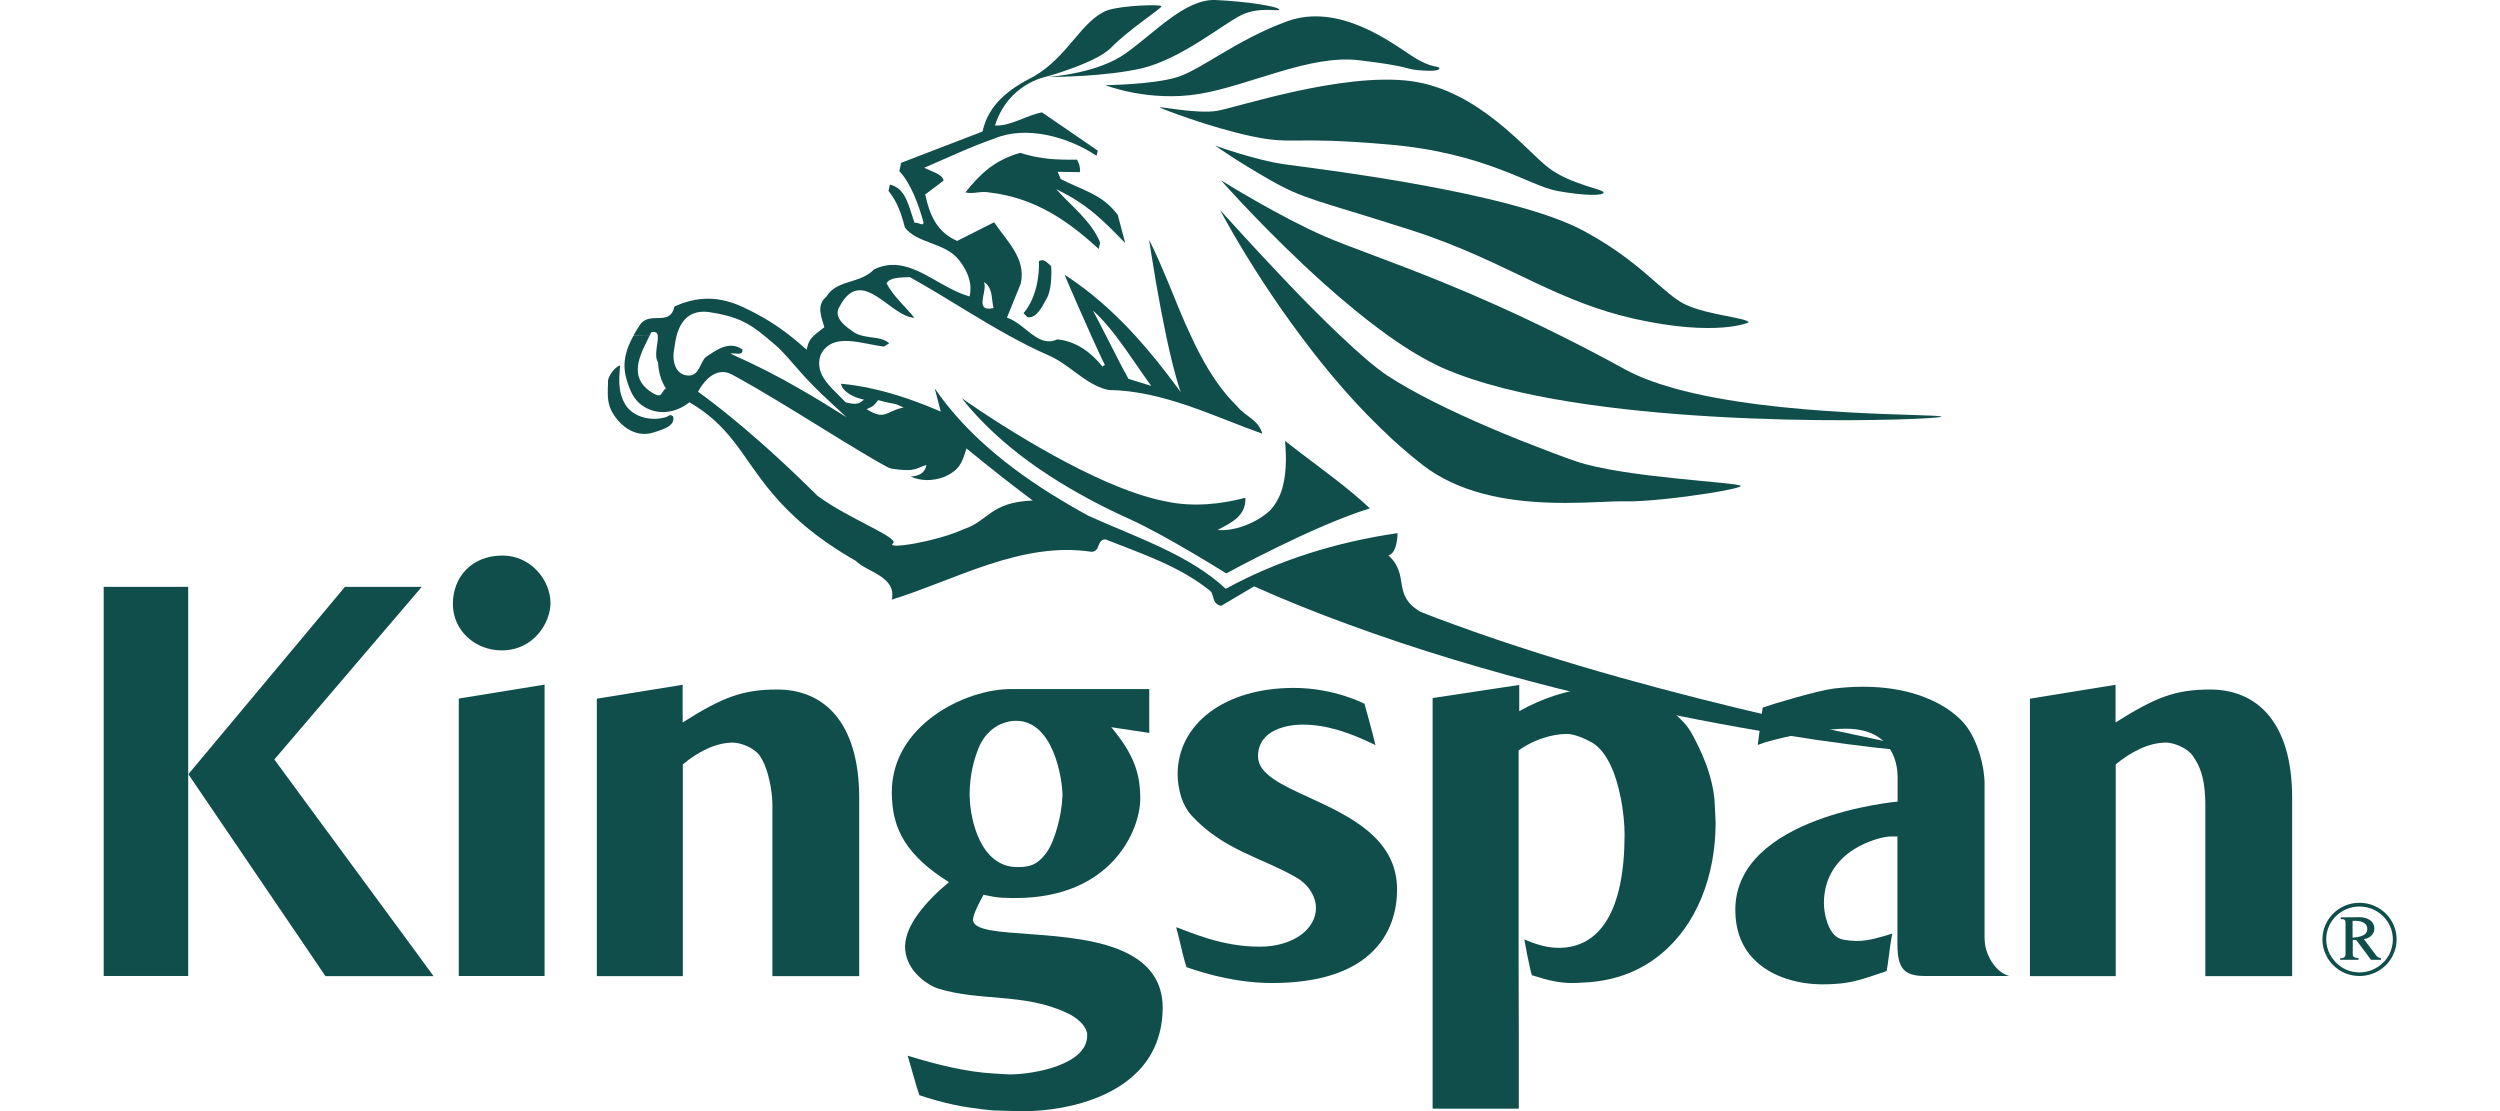
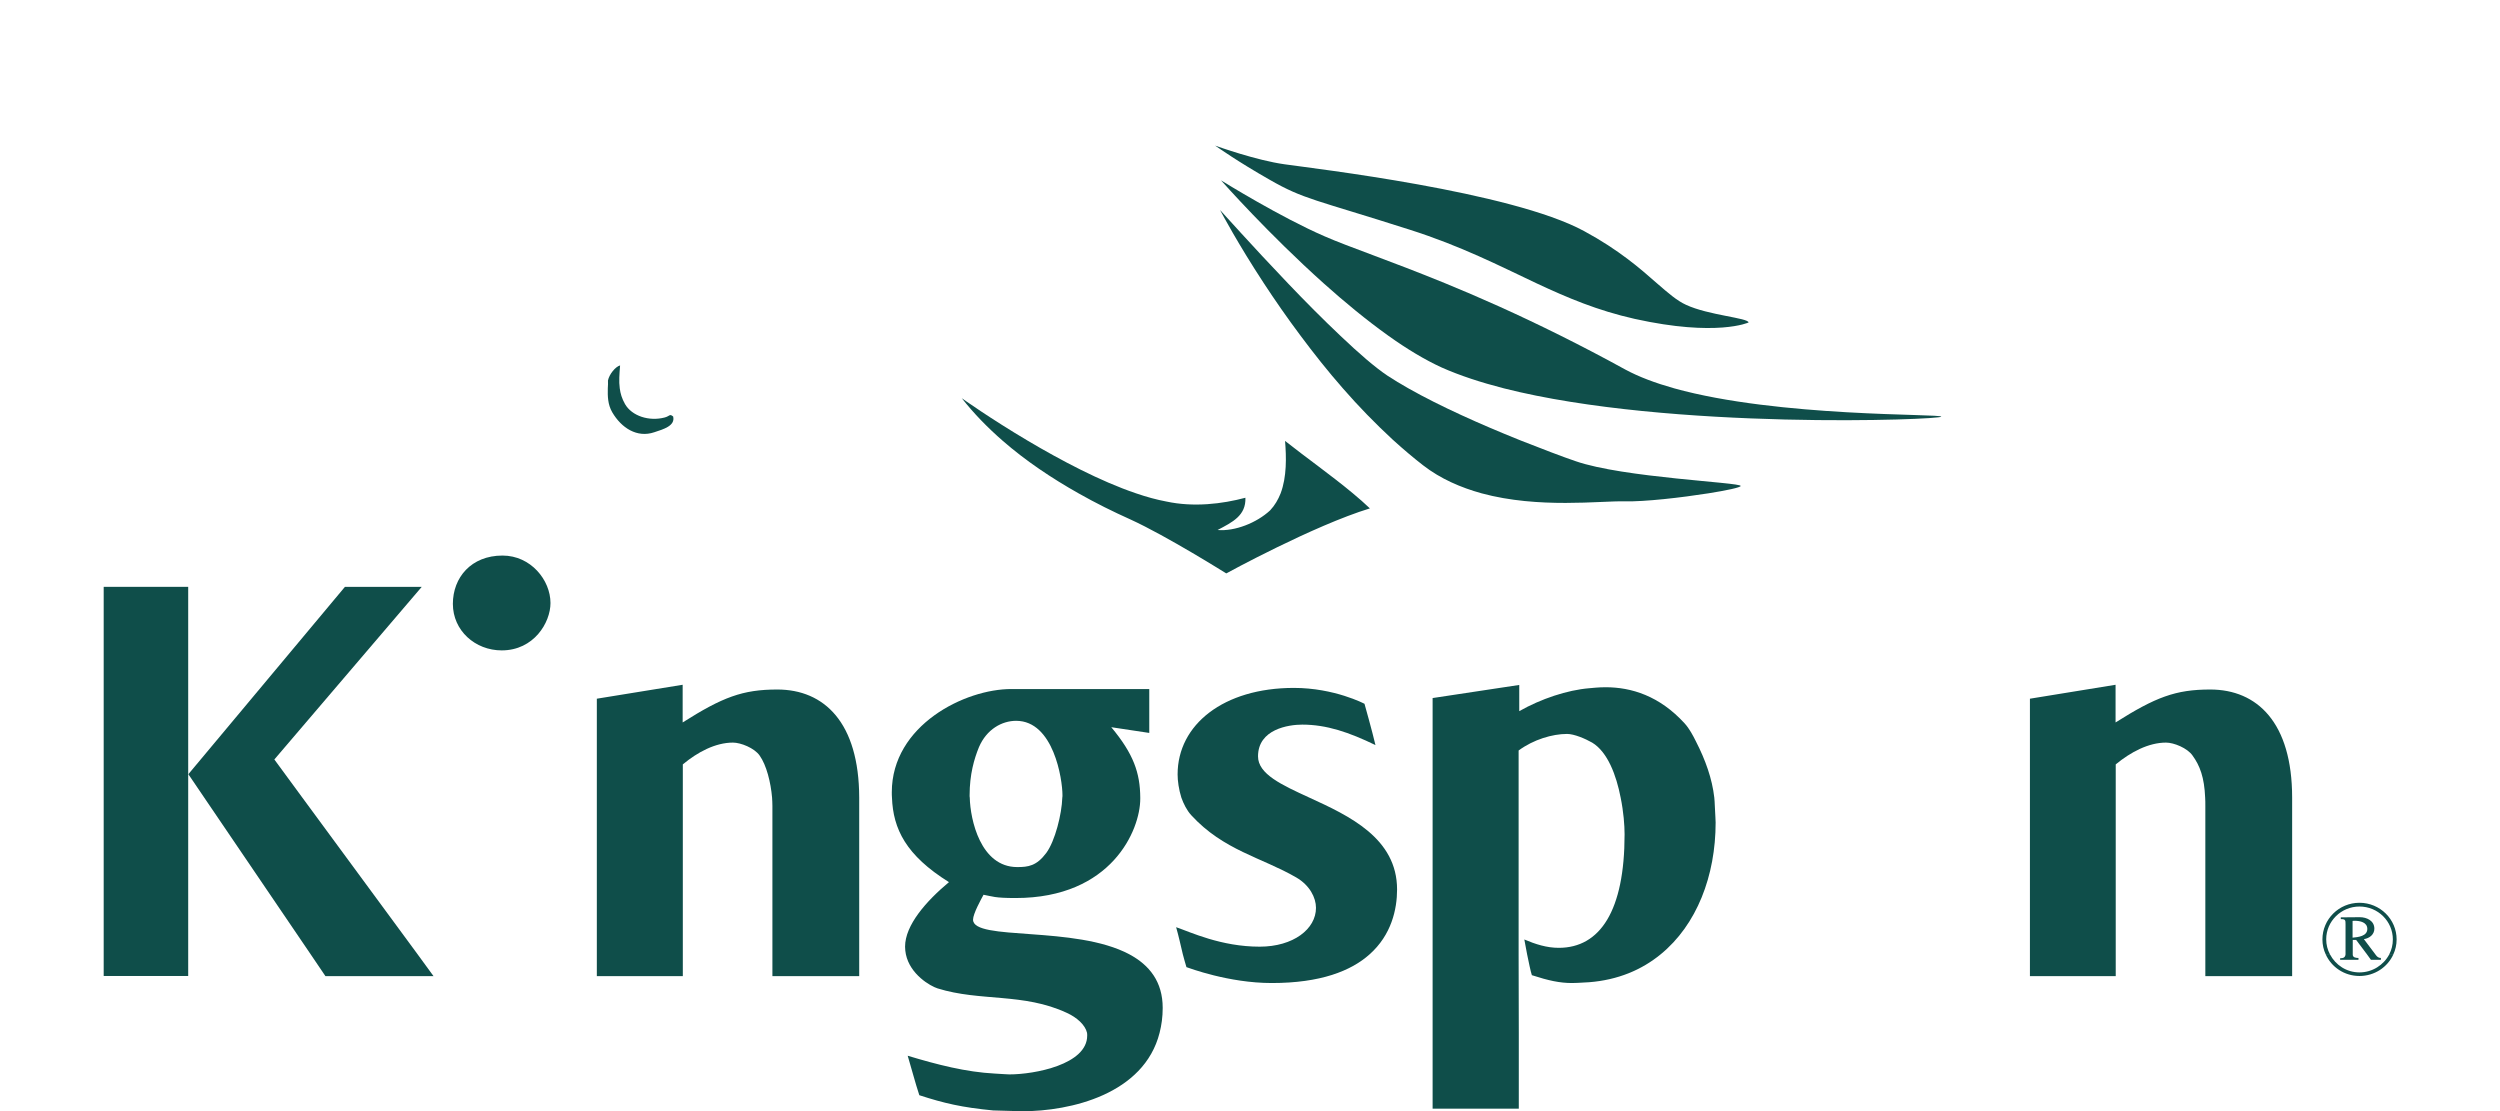
<svg xmlns="http://www.w3.org/2000/svg" width="100%" height="100%" viewBox="0 0 234 104" version="1.1" xml:space="preserve" style="fill-rule:evenodd;clip-rule:evenodd;stroke-linejoin:round;stroke-miterlimit:2;">
  <g transform="matrix(1.533,0,0,1.533,9.705,0.001)">
    <g id="Home">
      <g id="global-home-20">
        <g id="navbar">
          <g id="logo">
-             <path id="Fill-1" d="M88.24,10.26C86.9,9.26 84,5.51 79.809,4.95C75.61,4.4 69.14,6.58 67.96,6.77C66.81,6.96 64.49,6.5 64.47,6.55C64.47,6.6 67.62,7.81 70.15,8.33C72.68,8.86 72.46,8.3 78.43,8.82C84.41,9.33 87.09,11.37 88.76,11.66C90.43,11.96 91.58,11.96 91.58,11.75C91.58,11.55 89.58,11.27 88.24,10.26ZM79.88,3.42C78.62,2.6 75.42,0.15 72.26,1.3C69.11,2.45 66.99,4.28 65.51,4.72C64.02,5.17 61.16,5.2 61.16,5.2C61.16,5.2 63.8,6.25 66.92,5.73C70.04,5.2 73.64,3.31 76.68,3.68C79.731,4.05 79.43,4.2 80.21,4.28C80.99,4.35 81.55,4.34 81.55,4.17C81.55,3.99 81.14,4.24 79.88,3.42ZM67.88,0C66.02,-0.07 64.17,2.01 62.38,3.27C60.74,4.44 58.04,4.67 57.64,4.7C58.05,4.7 61.17,4.68 63.38,4.17C65.76,3.61 68.32,1.49 69.44,0.93C70.55,0.38 71.78,0.72 71.78,0.59C71.78,0.4 69.74,0.08 67.88,0ZM62.37,14.84L61.92,13.13C60.98,11.85 59.76,11.62 58.43,10.93L58.25,10.49L59.6,10.51C59.65,10.25 59.53,9.91 59.43,9.75C58.22,9.76 57.21,9.73 55.95,9.33C54.37,9.8 53.53,10.6 52.61,11.75C53.13,11.86 53.55,11.65 54.07,11.75C56.82,12.07 58.84,13.44 60.75,15.2L60.84,14.81C60.31,13.49 59.03,12.54 58.16,11.55C60.12,12.5 61.04,13.48 62.37,14.84Z" style="fill:rgb(15,78,74);fill-rule:nonzero;" />
-             <path d="M82.45,38.13C81.76,37.88 81.08,37.63 80.41,37.36C78.61,36.309 79.79,35.139 78.44,33.91C78.99,33.77 79,32.63 79,32.55C75.25,33.1 71.71,34.2 68.51,35.95C66.27,33.85 62.94,32.77 60.12,31.49C59.33,31.06 58.55,30.6 57.78,30.12C56.27,29.17 54.83,28.11 53.54,26.92C52.49,25.94 51.54,24.88 50.74,23.71L51.11,25.13C49.79,24.56 48.33,24.03 46.83,23.71C46.23,23.58 45.62,23.48 45.01,23.43C45.04,23.53 45.08,23.62 45.14,23.71C45.42,24.1 46,24.31 46.42,24.4C46.08,24.73 45.82,24.68 45.31,24.57C45.05,24.29 44.74,24.01 44.46,23.71C43.92,23.14 43.5,22.52 43.77,21.68C44.48,20.22 46.33,21.02 47.65,21.16L47.96,20.96C47.55,20.58 46.92,20.65 46.33,20.5C46.11,20.45 45.89,20.36 45.7,20.21C45.11,19.81 44.55,19.29 44.94,18.7C46.29,16.16 48.03,19.36 49.5,19.4C48.97,18.75 48.18,18.05 47.8,17.3L47.8,17.29C48.01,16.93 48.68,16.94 49.22,16.92C49.44,17.04 49.67,17.17 49.89,17.3C51.68,18.33 53.45,19.49 55.29,20.5C56.06,20.92 56.83,21.32 57.63,21.67C58.87,22.18 59.77,23.29 60.99,23.71C61.11,23.75 61.22,23.78 61.35,23.81C64.7,23.85 67.86,25.46 70.74,26.48C70.51,25.62 69.74,25.46 69.21,24.81C68.86,24.47 68.54,24.1 68.24,23.71C67.51,22.75 66.91,21.65 66.38,20.5C65.88,19.45 65.45,18.35 65.02,17.3C64.63,16.37 64.25,15.46 63.83,14.64C63.83,14.64 64,15.77 64.26,17.3C64.43,18.27 64.64,19.4 64.87,20.5C65.12,21.68 65.4,22.83 65.68,23.71C65.71,23.79 65.73,23.86 65.76,23.94C65.7,23.86 65.65,23.79 65.59,23.71C64.78,22.61 63.92,21.52 62.99,20.5C61.91,19.32 60.74,18.23 59.44,17.3C59.19,17.12 58.93,16.94 58.67,16.77C58.67,16.77 58.75,16.97 58.89,17.3C59.2,18.01 59.77,19.33 60.3,20.5C60.62,21.2 60.91,21.85 61.13,22.28L60.98,22.38C60.34,21.57 59.42,20.84 58.23,20.72C57.69,20.97 57.24,20.8 56.81,20.5C56.28,20.14 55.77,19.6 55.15,19.39L56,17.3L56,17.29C56.33,15.74 55.08,14.66 54.37,13.57L52.11,14.71C50.88,14.17 50.43,13.14 50.16,11.87L51.28,11.03C51.23,10.61 50.46,10.45 50.1,10.24C51.58,9.61 52.93,8.96 54.38,8.46C56.3,7.65 58.85,8.33 60.62,9.51L60.7,9.2L57.29,6.86C56.31,7.05 55.35,7.72 54.42,7.66C55.22,5.13 57.48,4.7 57.48,4.7C57.48,4.7 60.58,3.86 61.51,2.91C62.54,1.84 64.59,0.51 64.59,0.38C64.59,0.26 62.29,0.31 61.31,0.62C59.7,1.22 58.93,3.42 56.8,4.66C55.3,5.42 54.02,6.36 53.66,8.03L48.69,9.94L48.58,10.45C49.24,11.13 49.76,12.46 50.06,13.6C50.01,13.85 49.67,13.51 49.52,13.62C49.17,12.73 49.03,11.49 48,11.27L47.92,11.66C48.45,12.31 48.7,13.04 48.92,13.89C49.66,14.86 51.29,14.8 52.15,15.79C52.52,16.24 52.81,16.74 52.9,17.3C52.94,17.55 52.93,17.82 52.87,18.1C52.26,17.93 51.68,17.62 51.11,17.3C49.78,16.55 48.5,15.73 47.03,16.45C46.54,16.97 45.86,17.09 45.25,17.3C44.8,17.46 44.39,17.67 44.12,18.12C43.47,18.66 43.85,19.41 44,19.98C43.71,20.21 43.51,20.35 43.35,20.5C43.14,20.7 43.01,20.91 42.92,21.35C42.57,21.04 42.24,20.76 41.91,20.5C41.05,19.83 40.21,19.3 39.01,18.74C37.23,17.91 35.88,18.26 34.85,18.71C34.57,20 33.32,18.92 32.72,19.87C32.58,20.08 32.45,20.29 32.34,20.5L33.33,20.5C33.37,20.43 33.4,20.36 33.43,20.29C33.71,20.22 33.81,20.32 33.83,20.5C33.88,20.9 33.57,21.71 33.85,22.13C33.87,22.67 34.02,23.24 34.32,23.71L34.32,23.72C34.01,23.92 34.13,24.37 33.51,23.99C33.36,23.9 33.24,23.81 33.13,23.71C32.09,22.76 32.85,21.49 33.33,20.5L32.34,20.51C31.92,21.27 31.64,22.1 31.9,23.07C31.96,23.3 32.03,23.51 32.11,23.71C32.33,24.27 32.64,24.69 33.25,24.97C34.15,25.37 35.11,25.09 35.76,24.56C36.96,25.25 37.75,26.04 38.44,26.91C39.21,27.89 39.85,28.97 40.82,30.12C41.91,31.41 43.4,32.8 45.93,34.25C46.59,34.93 48.42,35.19 48.12,36.61C52.01,35.41 56.02,33.04 60.32,33.69C60.87,33.67 60.62,32.95 61.16,32.93C63.39,33.81 65.66,34.559 67.5,36.03C67.86,36.24 67.59,36.849 68.23,36.99L70.24,35.8C72.12,36.64 74.059,37.42 76.01,38.13C92.93,44.35 111.231,46.12 111.281,45.87C111.28,45.6 95.89,43.05 82.45,38.13ZM60.4,18.96C60.85,19.35 61.33,19.9 61.79,20.5C62.59,21.55 63.36,22.75 63.96,23.56L62.57,23.13C62.15,22.38 61.66,21.4 61.2,20.5C60.9,19.92 60.63,19.38 60.4,18.96ZM53.77,17.3C53.77,17.27 53.75,17.23 53.73,17.21C53.78,17.24 53.82,17.27 53.86,17.3C54.3,17.7 54.2,18.29 54.33,18.81C53.14,19.07 53.93,17.84 53.77,17.3ZM47.29,24.43C48.45,24.75 48.11,24.53 48.84,24.88C47.76,25.09 47.73,25.71 46.58,24.98C46.94,24.83 47.01,24.79 47.29,24.43ZM35.7,22.93C34.9,22.9 34.68,22.04 34.84,21.27C34.87,21 34.92,20.74 34.98,20.5C35.23,19.57 35.79,18.91 36.94,19.05C38.67,19.31 39.4,19.73 40.34,20.5C40.61,20.72 40.89,20.96 41.21,21.24C42.16,22.21 42.37,22.6 43.48,23.71C43.93,24.15 44.52,24.71 45.35,25.47C44.29,24.8 43.37,24.24 42.44,23.71C41.18,22.98 39.91,22.33 38.27,21.59C38.56,21.52 39.04,21.76 39,21.34C38.18,20.76 37.37,21.4 36.75,21.81C36.41,22.14 36.37,22.94 35.7,22.93ZM52.53,32.3C50.88,33.07 47.71,33.57 48.19,33.18C48.62,32.83 45.46,31.67 43.58,30.27C43.53,30.22 43.48,30.17 43.43,30.12C42.16,28.86 41,27.79 40.01,26.92C37.72,24.91 36.29,23.92 36.29,23.92C36.29,23.92 36.33,23.84 36.41,23.71C36.68,23.27 37.4,22.35 38.37,22.87C38.8,23.1 39.3,23.39 39.86,23.71C41.47,24.65 43.49,25.91 45.13,26.92C46.66,27.85 47.86,28.57 48.08,28.61C49.63,28.85 49.57,28.57 50.24,28.39C50.13,28.87 49.84,29.05 49.27,29.1C49.94,29.38 50.59,29.38 51.32,29.12C52.27,28.69 52.4,28.27 52.68,27.38C52.68,27.38 54.5,28.88 56.14,30.12C56.34,30.27 56.54,30.42 56.73,30.56C54.13,30.65 54,31.83 52.53,32.3Z" style="fill:rgb(15,78,74);fill-rule:nonzero;" />
-             <path d="M57.83,17.3C57.79,17.63 57.72,17.98 57.57,18.24C57.27,18.79 56.92,19.47 56.4,19.36L56.16,19.12C56.58,18.64 56.85,17.98 56.99,17.3C57.08,16.85 57.12,16.38 57.1,15.95C57.41,15.75 57.62,16.06 57.85,16.25C57.85,16.25 57.89,16.75 57.83,17.3Z" style="fill:rgb(15,78,74);fill-rule:nonzero;" />
            <path d="M33.62,26.39C32.57,26.75 31.61,26.13 31.05,25.17C30.77,24.69 30.77,24.17 30.78,23.71C30.79,23.54 30.8,23.38 30.79,23.23C30.87,22.85 31.24,22.39 31.53,22.31C31.49,22.84 31.45,23.28 31.51,23.71C31.55,24.03 31.64,24.33 31.83,24.67C32.25,25.4 33.3,25.74 34.25,25.49C34.57,25.41 34.54,25.24 34.77,25.43C34.91,26 34.17,26.21 33.62,26.39Z" style="fill:rgb(15,78,74);fill-rule:nonzero;" />
            <path d="M77.31,31.04C73.871,32.09 68.54,35.01 68.54,35.01C68.54,35.01 64.91,32.73 62.7,31.72C61.63,31.24 60.56,30.71 59.52,30.12C57.87,29.19 56.29,28.13 54.9,26.92C53.97,26.11 53.13,25.25 52.39,24.31C52.39,24.31 54.11,25.54 56.44,26.92C58.42,28.09 60.84,29.38 63.03,30.12C63.67,30.34 64.29,30.51 64.88,30.62C66.55,30.98 68.29,30.77 69.71,30.39C69.75,31.48 68.92,31.88 68.01,32.36C69.06,32.45 70.39,31.93 71.22,31.16C71.51,30.85 71.71,30.5 71.861,30.12C72.241,29.11 72.211,27.91 72.131,26.92C73.391,27.92 74.951,29.02 76.271,30.12C76.64,30.43 76.99,30.73 77.31,31.04Z" style="fill:rgb(15,78,74);fill-rule:nonzero;" />
            <path d="M99.95,29.67C99.95,29.76 99.11,29.94 97.98,30.12C96.339,30.38 94.07,30.64 92.87,30.61C91.39,30.57 87.63,31.07 84.13,30.12C82.87,29.77 81.63,29.24 80.56,28.41C79.991,27.97 79.34,27.42 78.79,26.92C78.75,26.89 78.72,26.86 78.69,26.83C77.62,25.84 76.61,24.8 75.66,23.71C74.73,22.65 73.87,21.56 73.08,20.5C72.24,19.38 71.49,18.29 70.84,17.3C69.24,14.86 68.28,13.04 68.16,12.82C68.27,12.93 70.12,15.01 72.309,17.3C73.349,18.39 74.469,19.52 75.509,20.5C76.619,21.56 77.639,22.44 78.389,22.94C78.769,23.19 79.2,23.45 79.66,23.71C81.599,24.81 84.12,25.93 86.36,26.83C86.429,26.86 86.49,26.88 86.559,26.91C87.759,27.38 89.019,27.87 89.879,28.16C92.79,29.17 99.95,29.45 99.95,29.67Z" style="fill:rgb(15,78,74);fill-rule:nonzero;" />
            <path d="M112.2,25.44C112.2,25.63 95.639,26.29 85.49,23.71C84.09,23.35 82.8,22.93 81.7,22.44C80.67,21.97 79.559,21.3 78.44,20.5C77.11,19.55 75.75,18.43 74.49,17.3C71.13,14.29 68.4,11.21 68.22,11.01C68.43,11.14 71.87,13.27 74.55,14.43C76.03,15.08 78.5,15.9 81.92,17.3C83.95,18.13 86.3,19.17 88.97,20.5C90.21,21.12 91.52,21.8 92.901,22.56C93.731,23.01 94.751,23.39 95.89,23.71C102.28,25.49 112.2,25.25 112.2,25.44Z" style="fill:rgb(15,78,74);fill-rule:nonzero;" />
            <path d="M100.43,19.69C100.43,19.69 98.5,20.58 93.481,19.47C91.21,18.96 89.371,18.18 87.491,17.3C85.22,16.23 82.901,15.03 79.731,14.02C73.941,12.17 73.291,12.18 71.201,10.98C69.231,9.86 68.011,8.99 67.861,8.89C68.061,8.96 70.381,9.79 72.101,10.03C73.902,10.29 85.942,11.69 90.391,14.11C92.521,15.26 93.841,16.42 94.841,17.3C95.521,17.89 96.061,18.36 96.612,18.61C97.98,19.25 100.43,19.41 100.43,19.69Z" style="fill:rgb(15,78,74);fill-rule:nonzero;" />
            <path id="Fill-8" d="M138.73,58.31L138.7,58.27L138.19,58.27L138.429,58.6L139.039,58.6L139.039,58.49C138.9,58.49 138.81,58.42 138.73,58.31ZM137.32,58.29L137.32,58.27L136.88,58.27C136.86,58.451 136.76,58.51 136.55,58.51L136.55,58.6L137.67,58.6L137.67,58.49C137.53,58.49 137.32,58.47 137.32,58.29ZM139.55,58.27C139.21,58.92 138.52,59.371 137.731,59.371C136.941,59.371 136.27,58.921 135.93,58.27L135.67,58.27C136.02,59.05 136.81,59.59 137.731,59.59C138.651,59.59 139.451,59.05 139.8,58.27L139.55,58.27ZM138,57.34C138.34,57.29 138.64,57.06 138.64,56.7C138.64,56.22 138.18,56 137.75,56C137.37,56 136.98,56.01 136.59,56.01L136.59,56.12C136.88,56.11 136.88,56.19 136.88,56.44L136.88,58.269L137.32,58.269L137.32,57.389L137.53,57.389L138.19,58.269L138.7,58.269L138,57.34ZM137.31,57.25L137.31,56.23C137.35,56.219 137.39,56.219 137.43,56.219C137.77,56.219 138.21,56.309 138.21,56.719C138.21,57.16 137.65,57.22 137.31,57.25ZM138.73,58.31L138.7,58.27L138,57.34C138.34,57.29 138.64,57.06 138.64,56.7C138.64,56.22 138.18,56 137.75,56C137.37,56 136.98,56.01 136.59,56.01L136.59,56.12C136.88,56.11 136.88,56.19 136.88,56.44L136.88,58.269C136.86,58.45 136.76,58.509 136.55,58.509L136.55,58.599L137.67,58.599L137.67,58.49C137.53,58.49 137.32,58.469 137.32,58.29L137.32,57.39L137.53,57.39L138.19,58.27L138.429,58.6L139.039,58.6L139.039,58.49C138.9,58.49 138.81,58.42 138.73,58.31ZM137.31,57.25L137.31,56.23C137.35,56.219 137.39,56.219 137.43,56.219C137.77,56.219 138.21,56.309 138.21,56.719C138.21,57.16 137.65,57.22 137.31,57.25ZM138.73,58.31L138.7,58.27L138,57.34C138.34,57.29 138.64,57.06 138.64,56.7C138.64,56.22 138.18,56 137.75,56C137.37,56 136.98,56.01 136.59,56.01L136.59,56.12C136.88,56.11 136.88,56.19 136.88,56.44L136.88,58.269C136.86,58.45 136.76,58.509 136.55,58.509L136.55,58.599L137.67,58.599L137.67,58.49C137.53,58.49 137.32,58.469 137.32,58.29L137.32,57.39L137.53,57.39L138.19,58.27L138.429,58.6L139.039,58.6L139.039,58.49C138.9,58.49 138.81,58.42 138.73,58.31ZM137.31,57.25L137.31,56.23C137.35,56.219 137.39,56.219 137.43,56.219C137.77,56.219 138.21,56.309 138.21,56.719C138.21,57.16 137.65,57.22 137.31,57.25ZM138.73,58.31L138.7,58.27L138,57.34C138.34,57.29 138.64,57.06 138.64,56.7C138.64,56.22 138.18,56 137.75,56C137.37,56 136.98,56.01 136.59,56.01L136.59,56.12C136.88,56.11 136.88,56.19 136.88,56.44L136.88,58.269C136.86,58.45 136.76,58.509 136.55,58.509L136.55,58.599L137.67,58.599L137.67,58.49C137.53,58.49 137.32,58.469 137.32,58.29L137.32,57.39L137.53,57.39L138.19,58.27L138.429,58.6L139.039,58.6L139.039,58.49C138.9,58.49 138.81,58.42 138.73,58.31ZM137.31,57.25L137.31,56.23C137.35,56.219 137.39,56.219 137.43,56.219C137.77,56.219 138.21,56.309 138.21,56.719C138.21,57.16 137.65,57.22 137.31,57.25ZM138.73,58.31L138.7,58.27L138,57.34C138.34,57.29 138.64,57.06 138.64,56.7C138.64,56.22 138.18,56 137.75,56C137.37,56 136.98,56.01 136.59,56.01L136.59,56.12C136.88,56.11 136.88,56.19 136.88,56.44L136.88,58.269C136.86,58.45 136.76,58.509 136.55,58.509L136.55,58.599L137.67,58.599L137.67,58.49C137.53,58.49 137.32,58.469 137.32,58.29L137.32,57.39L137.53,57.39L138.19,58.27L138.429,58.6L139.039,58.6L139.039,58.49C138.9,58.49 138.81,58.42 138.73,58.31ZM137.31,57.25L137.31,56.23C137.35,56.219 137.39,56.219 137.43,56.219C137.77,56.219 138.21,56.309 138.21,56.719C138.21,57.16 137.65,57.22 137.31,57.25ZM138.73,58.31L138.7,58.27L138,57.34C138.34,57.29 138.64,57.06 138.64,56.7C138.64,56.22 138.18,56 137.75,56C137.37,56 136.98,56.01 136.59,56.01L136.59,56.12C136.88,56.11 136.88,56.19 136.88,56.44L136.88,58.269C136.86,58.45 136.76,58.509 136.55,58.509L136.55,58.599L137.67,58.599L137.67,58.49C137.53,58.49 137.32,58.469 137.32,58.29L137.32,57.39L137.53,57.39L138.19,58.27L138.429,58.6L139.039,58.6L139.039,58.49C138.9,58.49 138.81,58.42 138.73,58.31ZM137.31,57.25L137.31,56.23C137.35,56.219 137.39,56.219 137.43,56.219C137.77,56.219 138.21,56.309 138.21,56.719C138.21,57.16 137.65,57.22 137.31,57.25ZM138.73,58.31L138.7,58.27L138,57.34C138.34,57.29 138.64,57.06 138.64,56.7C138.64,56.22 138.18,56 137.75,56C137.37,56 136.98,56.01 136.59,56.01L136.59,56.12C136.88,56.11 136.88,56.19 136.88,56.44L136.88,58.269C136.86,58.45 136.76,58.509 136.55,58.509L136.55,58.599L137.67,58.599L137.67,58.49C137.53,58.49 137.32,58.469 137.32,58.29L137.32,57.39L137.53,57.39L138.19,58.27L138.429,58.6L139.039,58.6L139.039,58.49C138.9,58.49 138.81,58.42 138.73,58.31ZM137.31,57.25L137.31,56.23C137.35,56.219 137.39,56.219 137.43,56.219C137.77,56.219 138.21,56.309 138.21,56.719C138.21,57.16 137.65,57.22 137.31,57.25ZM138.73,58.31L138.7,58.27L138,57.34C138.34,57.29 138.64,57.06 138.64,56.7C138.64,56.22 138.18,56 137.75,56C137.37,56 136.98,56.01 136.59,56.01L136.59,56.12C136.88,56.11 136.88,56.19 136.88,56.44L136.88,58.269C136.86,58.45 136.76,58.509 136.55,58.509L136.55,58.599L137.67,58.599L137.67,58.49C137.53,58.49 137.32,58.469 137.32,58.29L137.32,57.39L137.53,57.39L138.19,58.27L138.429,58.6L139.039,58.6L139.039,58.49C138.9,58.49 138.81,58.42 138.73,58.31ZM137.31,57.25L137.31,56.23C137.35,56.219 137.39,56.219 137.43,56.219C137.77,56.219 138.21,56.309 138.21,56.719C138.21,57.16 137.65,57.22 137.31,57.25ZM138.73,58.31L138.7,58.27L138,57.34C138.34,57.29 138.64,57.06 138.64,56.7C138.64,56.22 138.18,56 137.75,56C137.37,56 136.98,56.01 136.59,56.01L136.59,56.12C136.88,56.11 136.88,56.19 136.88,56.44L136.88,58.269C136.86,58.45 136.76,58.509 136.55,58.509L136.55,58.599L137.67,58.599L137.67,58.49C137.53,58.49 137.32,58.469 137.32,58.29L137.32,57.39L137.53,57.39L138.19,58.27L138.429,58.6L139.039,58.6L139.039,58.49C138.9,58.49 138.81,58.42 138.73,58.31ZM137.31,57.25L137.31,56.23C137.35,56.219 137.39,56.219 137.43,56.219C137.77,56.219 138.21,56.309 138.21,56.719C138.21,57.16 137.65,57.22 137.31,57.25ZM138.73,58.31L138.7,58.27L138,57.34C138.34,57.29 138.64,57.06 138.64,56.7C138.64,56.22 138.18,56 137.75,56C137.37,56 136.98,56.01 136.59,56.01L136.59,56.12C136.88,56.11 136.88,56.19 136.88,56.44L136.88,58.269C136.86,58.45 136.76,58.509 136.55,58.509L136.55,58.599L137.67,58.599L137.67,58.49C137.53,58.49 137.32,58.469 137.32,58.29L137.32,57.39L137.53,57.39L138.19,58.27L138.429,58.6L139.039,58.6L139.039,58.49C138.9,58.49 138.81,58.42 138.73,58.31ZM137.31,57.25L137.31,56.23C137.35,56.219 137.39,56.219 137.43,56.219C137.77,56.219 138.21,56.309 138.21,56.719C138.21,57.16 137.65,57.22 137.31,57.25ZM137.73,55.12C136.48,55.12 135.469,56.12 135.469,57.36C135.469,57.679 135.539,57.99 135.669,58.269L135.929,58.269C135.78,57.99 135.7,57.679 135.7,57.349C135.7,56.249 136.61,55.349 137.73,55.349C138.86,55.349 139.769,56.249 139.769,57.36C139.769,57.69 139.69,58 139.549,58.269L139.799,58.269C139.929,57.99 139.999,57.679 139.999,57.36C140,56.12 138.98,55.12 137.73,55.12ZM138.7,58.27L138,57.34C138.34,57.29 138.64,57.06 138.64,56.7C138.64,56.22 138.18,56 137.75,56C137.37,56 136.98,56.01 136.59,56.01L136.59,56.12C136.88,56.11 136.88,56.19 136.88,56.44L136.88,58.269C136.86,58.45 136.76,58.509 136.55,58.509L136.55,58.599L137.67,58.599L137.67,58.49C137.53,58.49 137.32,58.469 137.32,58.29L137.32,57.39L137.53,57.39L138.19,58.27L138.429,58.6L139.039,58.6L139.039,58.49C138.899,58.49 138.809,58.42 138.729,58.309L138.7,58.27ZM137.31,57.25L137.31,56.23C137.35,56.219 137.39,56.219 137.43,56.219C137.77,56.219 138.21,56.309 138.21,56.719C138.21,57.16 137.65,57.22 137.31,57.25ZM138.73,58.31L138.7,58.27L138,57.34C138.34,57.29 138.64,57.06 138.64,56.7C138.64,56.22 138.18,56 137.75,56C137.37,56 136.98,56.01 136.59,56.01L136.59,56.12C136.88,56.11 136.88,56.19 136.88,56.44L136.88,58.269C136.86,58.45 136.76,58.509 136.55,58.509L136.55,58.599L137.67,58.599L137.67,58.49C137.53,58.49 137.32,58.469 137.32,58.29L137.32,57.39L137.53,57.39L138.19,58.27L138.429,58.6L139.039,58.6L139.039,58.49C138.9,58.49 138.81,58.42 138.73,58.31ZM137.31,57.25L137.31,56.23C137.35,56.219 137.39,56.219 137.43,56.219C137.77,56.219 138.21,56.309 138.21,56.719C138.21,57.16 137.65,57.22 137.31,57.25ZM138.73,58.31L138.7,58.27L138,57.34C138.34,57.29 138.64,57.06 138.64,56.7C138.64,56.22 138.18,56 137.75,56C137.37,56 136.98,56.01 136.59,56.01L136.59,56.12C136.88,56.11 136.88,56.19 136.88,56.44L136.88,58.269C136.86,58.45 136.76,58.509 136.55,58.509L136.55,58.599L137.67,58.599L137.67,58.49C137.53,58.49 137.32,58.469 137.32,58.29L137.32,57.39L137.53,57.39L138.19,58.27L138.429,58.6L139.039,58.6L139.039,58.49C138.9,58.49 138.81,58.42 138.73,58.31ZM137.31,57.25L137.31,56.23C137.35,56.219 137.39,56.219 137.43,56.219C137.77,56.219 138.21,56.309 138.21,56.719C138.21,57.16 137.65,57.22 137.31,57.25ZM138.73,58.31L138.7,58.27L138,57.34C138.34,57.29 138.64,57.06 138.64,56.7C138.64,56.22 138.18,56 137.75,56C137.37,56 136.98,56.01 136.59,56.01L136.59,56.12C136.88,56.11 136.88,56.19 136.88,56.44L136.88,58.269C136.86,58.45 136.76,58.509 136.55,58.509L136.55,58.599L137.67,58.599L137.67,58.49C137.53,58.49 137.32,58.469 137.32,58.29L137.32,57.39L137.53,57.39L138.19,58.27L138.429,58.6L139.039,58.6L139.039,58.49C138.9,58.49 138.81,58.42 138.73,58.31ZM137.31,57.25L137.31,56.23C137.35,56.219 137.39,56.219 137.43,56.219C137.77,56.219 138.21,56.309 138.21,56.719C138.21,57.16 137.65,57.22 137.31,57.25ZM138.73,58.31L138.7,58.27L138,57.34C138.34,57.29 138.64,57.06 138.64,56.7C138.64,56.22 138.18,56 137.75,56C137.37,56 136.98,56.01 136.59,56.01L136.59,56.12C136.88,56.11 136.88,56.19 136.88,56.44L136.88,58.269C136.86,58.45 136.76,58.509 136.55,58.509L136.55,58.599L137.67,58.599L137.67,58.49C137.53,58.49 137.32,58.469 137.32,58.29L137.32,57.39L137.53,57.39L138.19,58.27L138.429,58.6L139.039,58.6L139.039,58.49C138.9,58.49 138.81,58.42 138.73,58.31ZM137.31,57.25L137.31,56.23C137.35,56.219 137.39,56.219 137.43,56.219C137.77,56.219 138.21,56.309 138.21,56.719C138.21,57.16 137.65,57.22 137.31,57.25ZM138.73,58.31L138.7,58.27L138,57.34C138.34,57.29 138.64,57.06 138.64,56.7C138.64,56.22 138.18,56 137.75,56C137.37,56 136.98,56.01 136.59,56.01L136.59,56.12C136.88,56.11 136.88,56.19 136.88,56.44L136.88,58.269C136.86,58.45 136.76,58.509 136.55,58.509L136.55,58.599L137.67,58.599L137.67,58.49C137.53,58.49 137.32,58.469 137.32,58.29L137.32,57.39L137.53,57.39L138.19,58.27L138.429,58.6L139.039,58.6L139.039,58.49C138.9,58.49 138.81,58.42 138.73,58.31ZM137.31,57.25L137.31,56.23C137.35,56.219 137.39,56.219 137.43,56.219C137.77,56.219 138.21,56.309 138.21,56.719C138.21,57.16 137.65,57.22 137.31,57.25ZM138.73,58.31L138.7,58.27L138,57.34C138.34,57.29 138.64,57.06 138.64,56.7C138.64,56.22 138.18,56 137.75,56C137.37,56 136.98,56.01 136.59,56.01L136.59,56.12C136.88,56.11 136.88,56.19 136.88,56.44L136.88,58.269C136.86,58.45 136.76,58.509 136.55,58.509L136.55,58.599L137.67,58.599L137.67,58.49C137.53,58.49 137.32,58.469 137.32,58.29L137.32,57.39L137.53,57.39L138.19,58.27L138.429,58.6L139.039,58.6L139.039,58.49C138.9,58.49 138.81,58.42 138.73,58.31ZM137.31,57.25L137.31,56.23C137.35,56.219 137.39,56.219 137.43,56.219C137.77,56.219 138.21,56.309 138.21,56.719C138.21,57.16 137.65,57.22 137.31,57.25ZM138.73,58.31L138.7,58.27L138,57.34C138.34,57.29 138.64,57.06 138.64,56.7C138.64,56.22 138.18,56 137.75,56C137.37,56 136.98,56.01 136.59,56.01L136.59,56.12C136.88,56.11 136.88,56.19 136.88,56.44L136.88,58.269C136.86,58.45 136.76,58.509 136.55,58.509L136.55,58.599L137.67,58.599L137.67,58.49C137.53,58.49 137.32,58.469 137.32,58.29L137.32,57.39L137.53,57.39L138.19,58.27L138.429,58.6L139.039,58.6L139.039,58.49C138.9,58.49 138.81,58.42 138.73,58.31ZM137.31,57.25L137.31,56.23C137.35,56.219 137.39,56.219 137.43,56.219C137.77,56.219 138.21,56.309 138.21,56.719C138.21,57.16 137.65,57.22 137.31,57.25ZM138.73,58.31L138.7,58.27L138,57.34C138.34,57.29 138.64,57.06 138.64,56.7C138.64,56.22 138.18,56 137.75,56C137.37,56 136.98,56.01 136.59,56.01L136.59,56.12C136.88,56.11 136.88,56.19 136.88,56.44L136.88,58.269C136.86,58.45 136.76,58.509 136.55,58.509L136.55,58.599L137.67,58.599L137.67,58.49C137.53,58.49 137.32,58.469 137.32,58.29L137.32,57.39L137.53,57.39L138.19,58.27L138.429,58.6L139.039,58.6L139.039,58.49C138.9,58.49 138.81,58.42 138.73,58.31ZM137.31,57.25L137.31,56.23C137.35,56.219 137.39,56.219 137.43,56.219C137.77,56.219 138.21,56.309 138.21,56.719C138.21,57.16 137.65,57.22 137.31,57.25Z" style="fill:rgb(15,78,74);fill-rule:nonzero;" />
            <path d="M133.62,48.7L133.62,59.6L128.32,59.6L128.32,49.2C128.32,49.019 128.32,48.86 128.309,48.7C128.259,47.47 127.99,46.75 127.539,46.13C127.219,45.67 126.399,45.34 125.919,45.34C124.849,45.34 123.759,45.92 122.849,46.67L122.849,59.6L117.61,59.6L117.61,42.66L122.839,41.809L122.839,44.11C125.279,42.57 126.499,42.099 128.619,42.099C131.48,42.1 133.62,44.11 133.62,48.7Z" style="fill:rgb(15,78,74);fill-rule:nonzero;" />
-             <path d="M116.36,59.59L111.2,59.59C110.12,59.59 109.67,59.26 109.55,58.27C109.53,58.081 109.52,57.871 109.52,57.63L109.52,51.07L109.111,51.07C108.501,51.07 105.031,51.84 105.031,55.16C105.031,55.69 105.251,57.059 106.06,57.33C106.35,57.43 106.92,57.45 107.05,57.45C107.76,57.45 108.46,57.23 109.21,57C109.14,57.29 109.07,57.79 109.01,58.27C108.96,58.661 108.91,59.041 108.861,59.291C107.881,59.611 107.05,59.951 106.02,60.051C105.42,60.101 105.1,60.101 104.981,60.101C103.251,60.101 101.51,59.541 100.491,58.271C99.951,57.591 99.621,56.692 99.621,55.561C99.621,49.811 109.531,48.942 109.531,48.942L109.531,47.452C109.531,46.862 109.381,44.492 106.371,44.492C104.721,44.492 101.821,45.141 100.991,45.482L101.291,43.202C101.901,42.982 104.661,42.162 105.621,42.042C110.441,41.462 112.911,43.271 113.701,44.302C114.401,45.212 114.841,46.742 114.841,47.863L114.841,57.283C114.841,57.623 114.911,57.963 115.041,58.272C115.31,58.92 115.8,59.46 116.36,59.59Z" style="fill:rgb(15,78,74);fill-rule:nonzero;" />
            <path d="M98.42,50.22C98.42,53.47 97.27,56.47 95.06,58.27C93.901,59.22 92.451,59.831 90.71,59.97C90.11,60.01 89.78,60.02 89.65,60.02C88.9,60.02 88.219,59.871 87.2,59.541C87.12,59.301 87.01,58.751 86.91,58.27C86.82,57.791 86.74,57.361 86.74,57.361C87.42,57.651 88.11,57.871 88.84,57.871C91.37,57.871 92.861,55.6 92.861,50.941C92.861,50.401 92.8,49.571 92.621,48.701C92.361,47.35 91.831,45.911 90.881,45.341C90.461,45.101 89.781,44.811 89.351,44.811C88.452,44.811 87.301,45.152 86.391,45.822L86.391,58.27L86.402,63.06L86.402,67.691L81.14,67.691L81.14,42.62L86.43,41.82L86.43,43.42C87.75,42.67 89.361,42.13 90.71,42.02C91.31,41.96 91.57,41.96 91.7,41.96C93.269,41.96 94.99,42.481 96.53,44.17C96.82,44.49 97.04,44.91 97.219,45.27C97.799,46.401 98.209,47.55 98.339,48.701C98.349,48.861 98.369,49.011 98.369,49.171C98.4,49.82 98.42,50.09 98.42,50.22Z" style="fill:rgb(15,78,74);fill-rule:nonzero;" />
            <path d="M78.97,54.31C78.97,55.51 78.63,57.081 77.29,58.27C76.16,59.281 74.3,60.02 71.32,60.02C68.68,60.02 66.27,59.1 66.11,59.05C66.03,58.79 65.96,58.53 65.89,58.27C65.76,57.731 65.64,57.17 65.48,56.611C66.36,56.911 68.22,57.8 70.58,57.8C72.64,57.8 74.019,56.72 74.019,55.43C74.019,54.81 73.639,54.05 72.809,53.571C70.7,52.35 68.37,51.92 66.4,49.77C66.13,49.47 65.94,49.09 65.8,48.701C65.64,48.191 65.57,47.671 65.57,47.281C65.57,44.241 68.38,42.001 72.67,42.001C75.15,42.001 76.981,42.971 76.981,42.971C76.981,42.971 77.46,44.671 77.651,45.492C76.041,44.712 74.671,44.242 73.18,44.242C72.34,44.242 70.48,44.521 70.48,46.181C70.48,47.261 71.92,47.921 73.62,48.702C76.04,49.81 78.97,51.17 78.97,54.31Z" style="fill:rgb(15,78,74);fill-rule:nonzero;" />
            <path d="M62.63,58.27C59.31,56.491 53.08,57.47 53.08,56.151C53.08,55.791 53.57,54.911 53.72,54.63C54.28,54.731 54.37,54.83 55.68,54.83C61.54,54.83 63.29,50.68 63.29,48.769L63.29,48.7C63.28,47.19 62.88,46.03 61.52,44.4L63.84,44.75L63.84,42.07L55.43,42.07C52.59,42.059 48.12,44.28 48.12,48.37C48.12,48.48 48.12,48.59 48.13,48.7C48.2,50.61 48.98,52.22 51.61,53.86C50.23,55.009 48.93,56.48 48.93,57.799C48.93,57.959 48.95,58.119 48.98,58.269C49.24,59.499 50.47,60.209 50.92,60.349C53.52,61.16 56.16,60.61 58.8,61.839C59.42,62.119 59.93,62.579 60.04,63.059C60.05,63.12 60.05,63.169 60.05,63.23C60.05,65 56.82,65.599 55.3,65.599C55.17,65.599 54.97,65.579 54.42,65.549C52.65,65.459 50.88,64.999 49.09,64.459C49.34,65.289 49.54,66.079 49.8,66.869C51.3,67.359 52.42,67.619 54.31,67.799L56.08,67.849C59.03,67.849 63.52,66.809 64.47,63.059C64.59,62.589 64.66,62.089 64.66,61.539C64.66,59.93 63.84,58.92 62.63,58.27ZM52.87,48.57C52.87,47.28 53.15,46.33 53.44,45.62C53.91,44.519 54.85,44.01 55.71,44.01C58,44.01 58.54,47.58 58.54,48.55C58.54,48.6 58.54,48.651 58.53,48.7C58.5,49.7 58.09,51.349 57.55,52.08C56.96,52.87 56.45,52.94 55.78,52.94C53.53,52.94 52.91,50.03 52.88,48.7C52.87,48.65 52.87,48.61 52.87,48.57Z" style="fill:rgb(15,78,74);fill-rule:nonzero;" />
            <path d="M46.13,48.7L46.13,59.6L40.83,59.6L40.83,49.2C40.83,49.04 40.82,48.87 40.81,48.7C40.73,47.769 40.47,46.72 40.05,46.13C39.73,45.67 38.9,45.34 38.42,45.34C37.35,45.34 36.26,45.92 35.36,46.67L35.36,59.6L30.11,59.6L30.11,42.66L35.35,41.809L35.35,44.11C37.78,42.57 39.01,42.099 41.13,42.099C43.99,42.1 46.12,44.11 46.13,48.7Z" style="fill:rgb(15,78,74);fill-rule:nonzero;" />
            <path d="M27.28,36.82C27.28,38.009 26.27,39.71 24.3,39.71C22.68,39.71 21.32,38.5 21.32,36.87C21.32,35.26 22.44,33.92 24.35,33.92C26.08,33.92 27.28,35.42 27.28,36.82Z" style="fill:rgb(15,78,74);fill-rule:nonzero;" />
-             <path d="M26.92,41.8L26.92,59.59L21.68,59.59L21.68,42.65L26.92,41.8Z" style="fill:rgb(15,78,74);fill-rule:nonzero;" />
            <rect x="0" y="35.83" width="5.16" height="23.76" style="fill:rgb(15,78,74);" />
            <path d="M20.14,59.6L13.54,59.6L12.64,58.27L6.14,48.7L5.17,47.27L14.73,35.83L19.42,35.83L10.42,46.37L12.13,48.7L19.17,58.27L20.14,59.6Z" style="fill:rgb(15,78,74);fill-rule:nonzero;" />
          </g>
        </g>
      </g>
    </g>
  </g>
</svg>